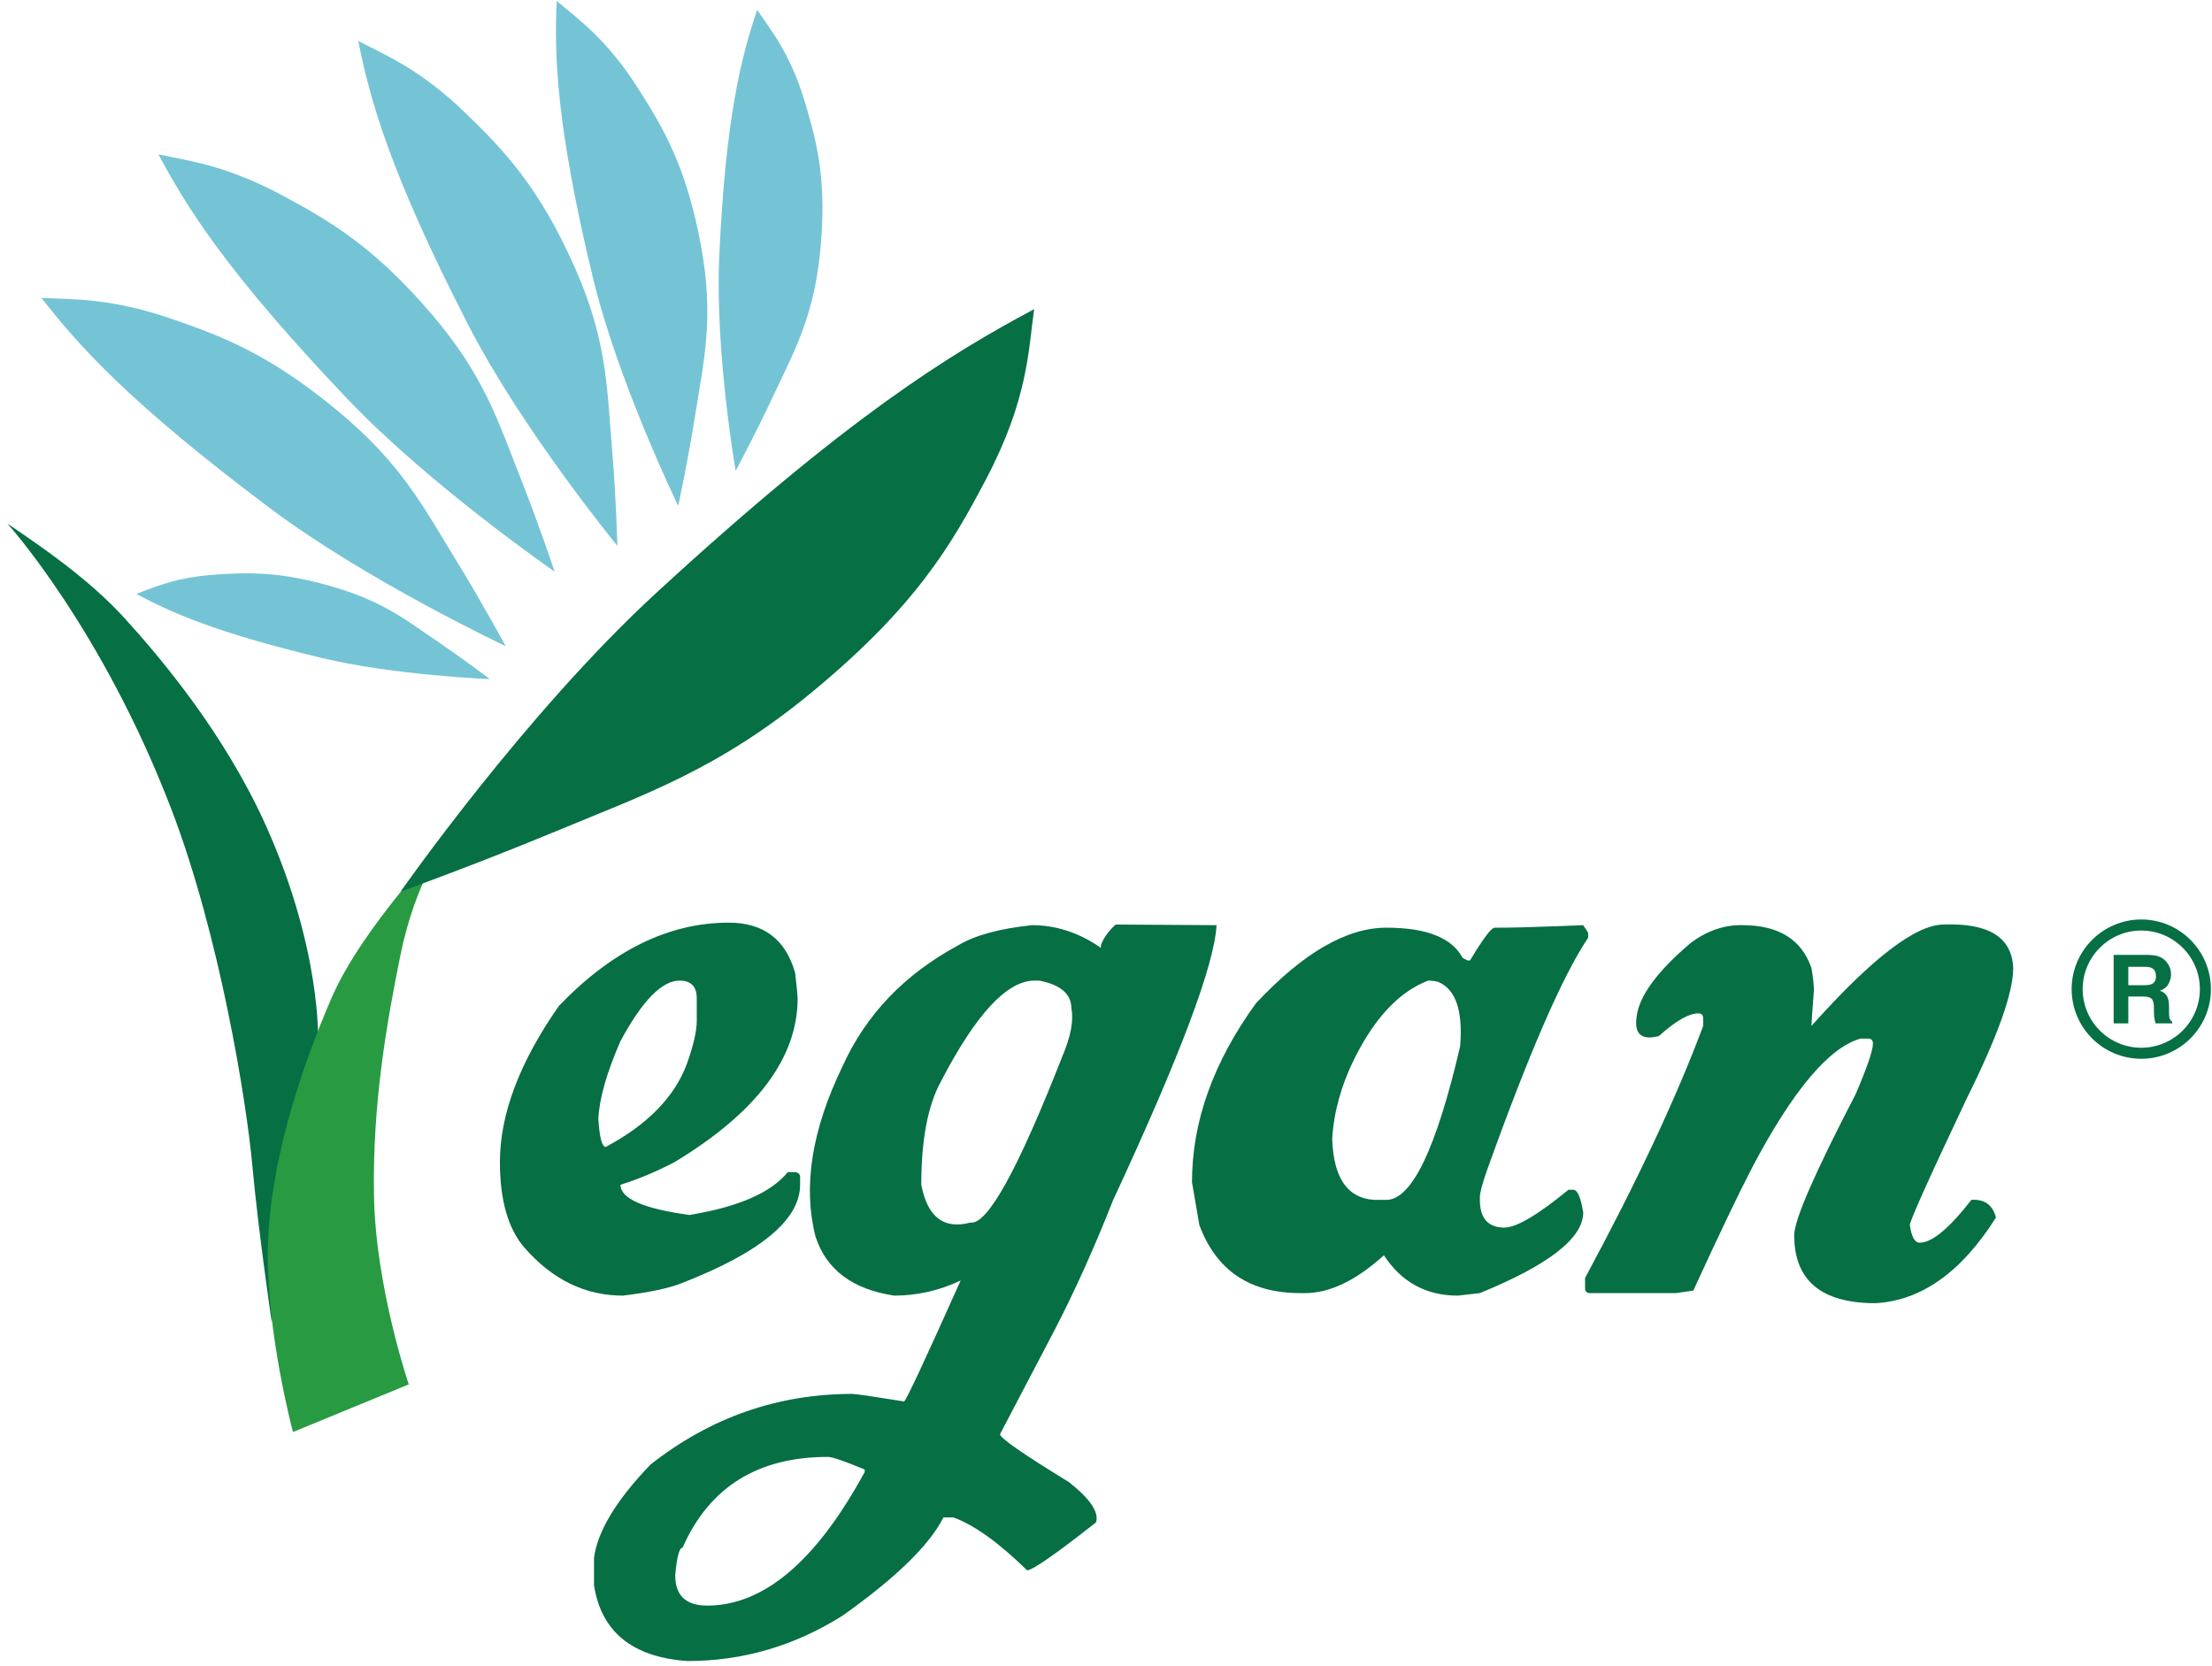
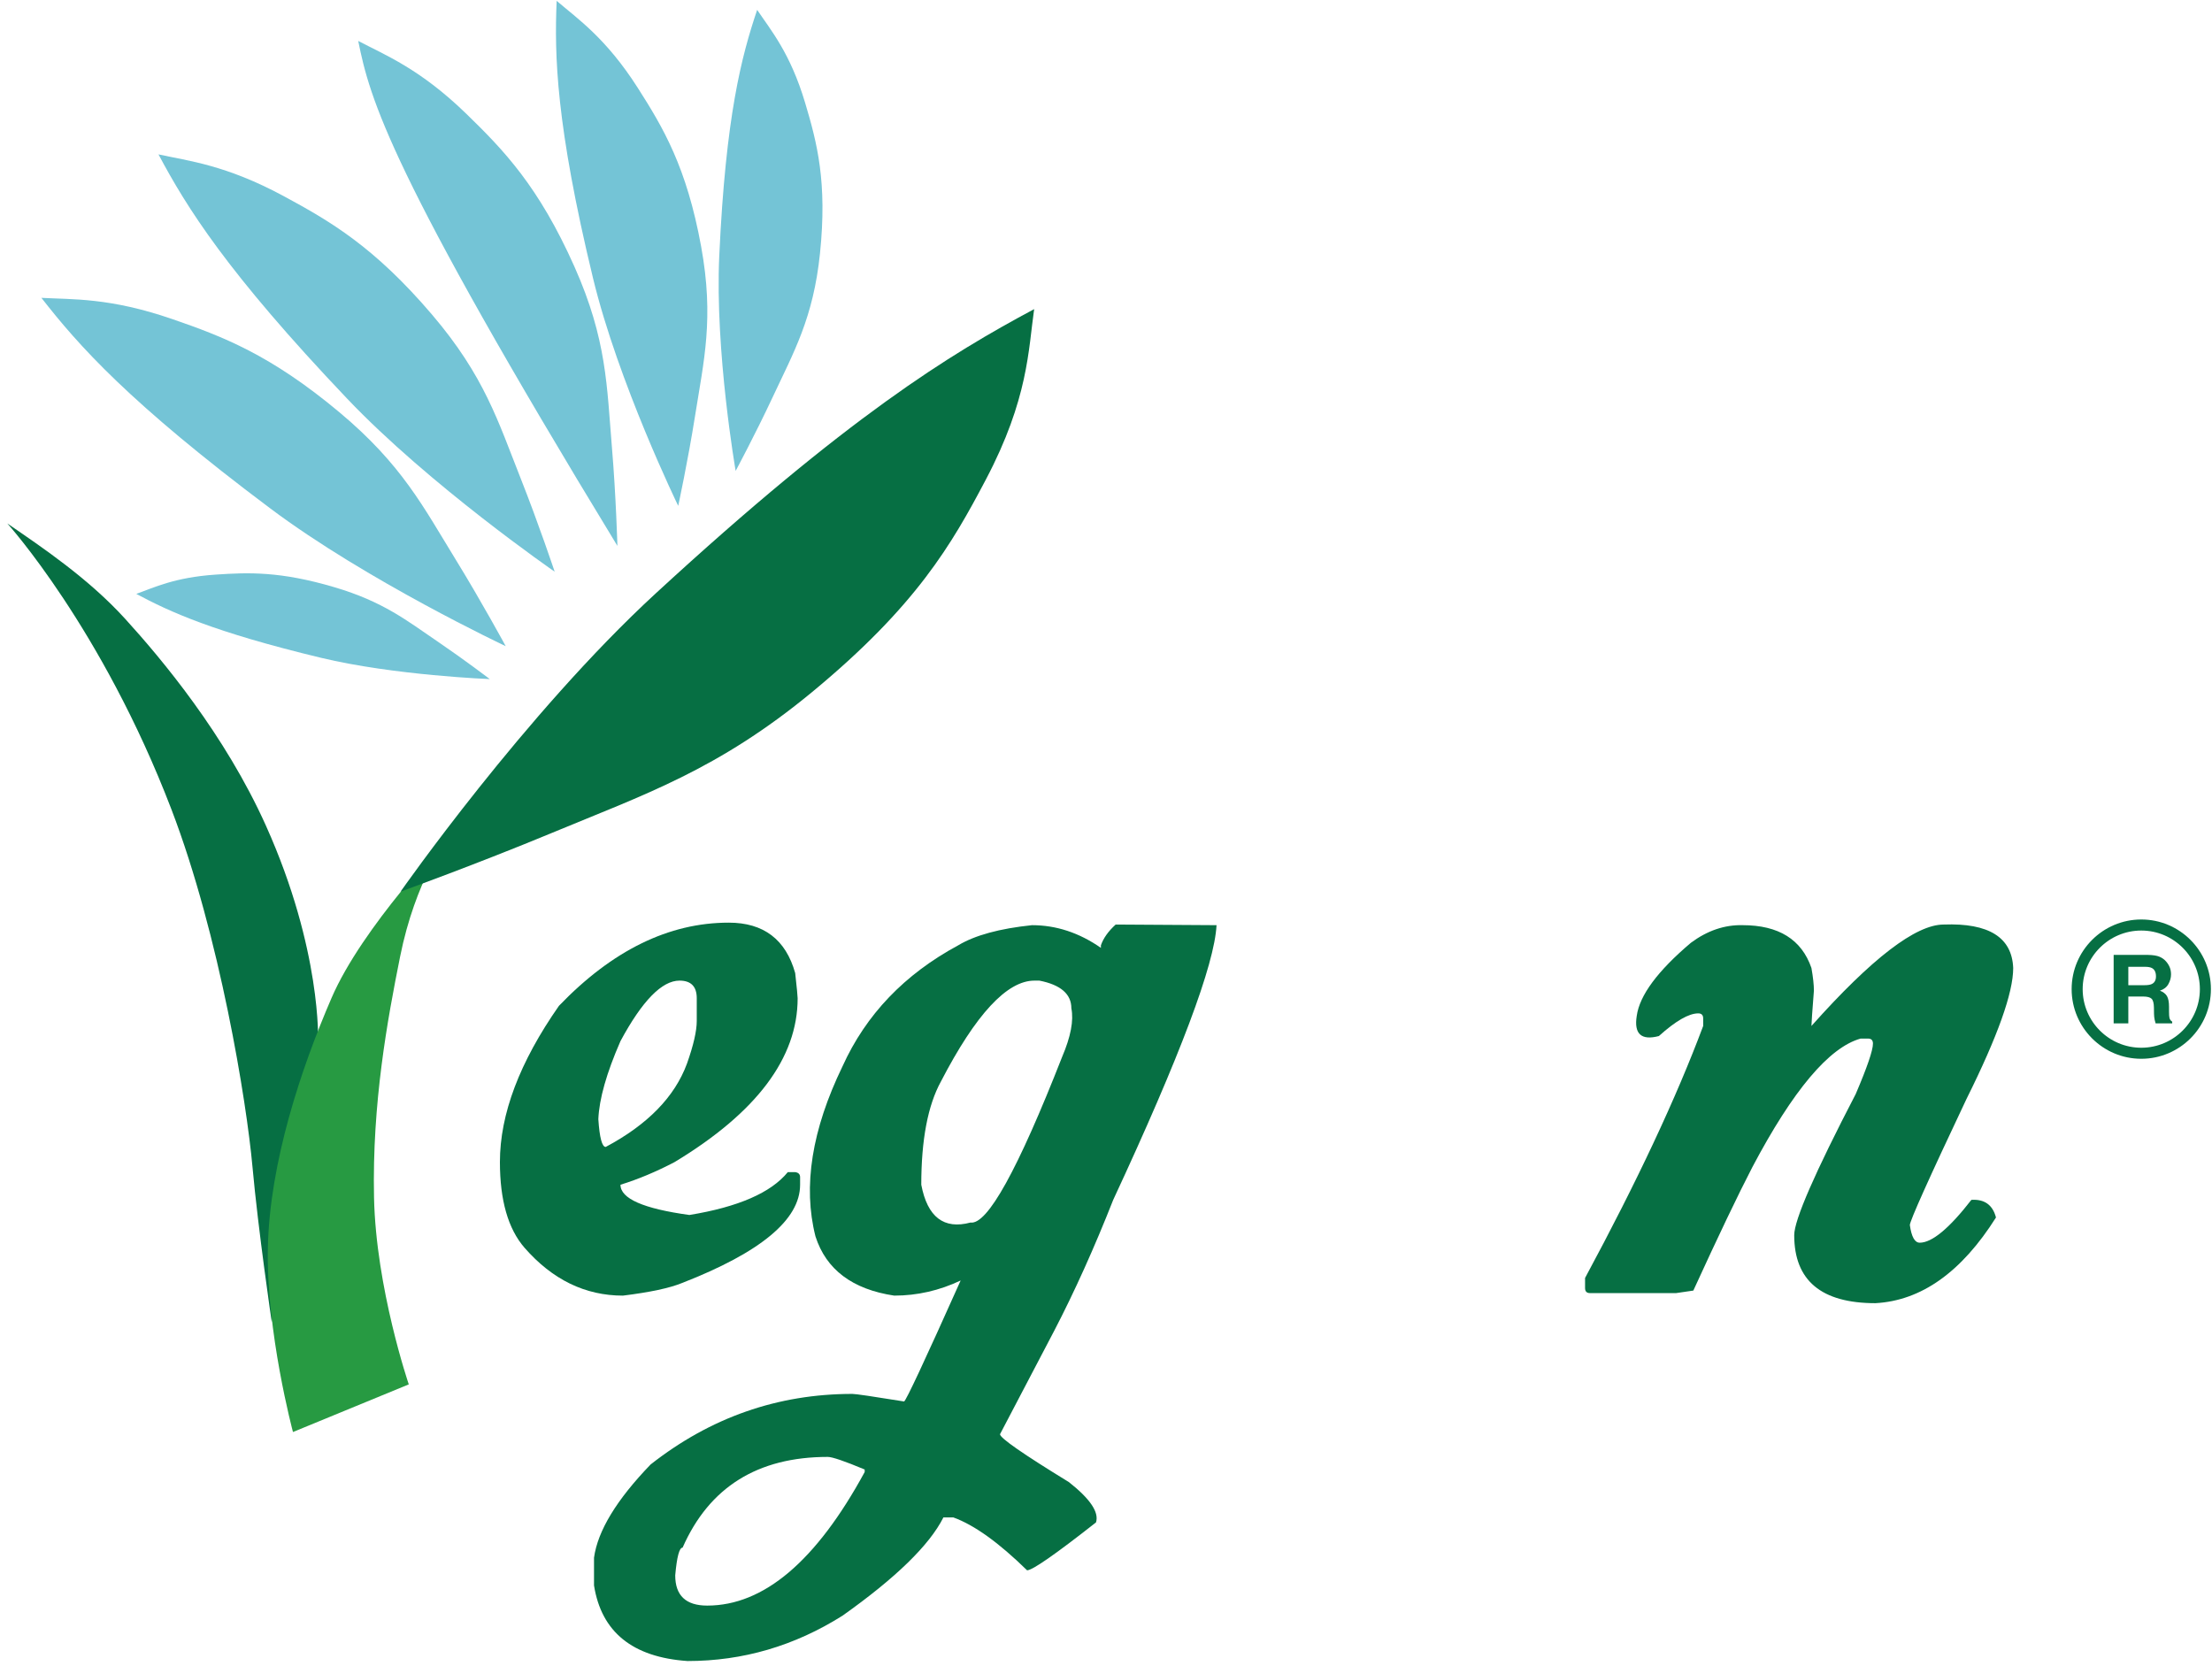
<svg xmlns="http://www.w3.org/2000/svg" width="100%" height="100%" viewBox="0 0 223 168" version="1.1" xml:space="preserve" style="fill-rule:evenodd;clip-rule:evenodd;stroke-linejoin:round;stroke-miterlimit:2;">
  <g transform="matrix(1,0,0,1,-4414.21,-10662.2)">
    <g transform="matrix(6.032,0,0,6.033,-4783.25,7661.29)">
      <g id="비건인증" transform="matrix(0.095,0,0,0.095,1524.9,497.43)">
        <g transform="matrix(1,0,0,1,0,232.42)">
          <path d="M0,-140.489C0,-140.489 16.639,-122.122 28.863,-90.222C37.378,-68.003 42.106,-38.667 43.125,-27.389C44.144,-16.111 46.521,0 46.521,0L54.671,-49.3C54.671,-49.3 55.35,-65.411 45.502,-87.322C38.278,-103.396 27.165,-116.645 20.714,-123.734C14.262,-130.822 6.112,-136.3 0,-140.489" style="fill:rgb(6,111,67);fill-rule:nonzero;" />
        </g>
        <g transform="matrix(1,0,0,1,77.421,251.753)">
          <path d="M0,-104.4C0,-104.4 -14.941,-88.933 -20.374,-76.367C-25.807,-63.8 -31.24,-47.367 -31.58,-32.545C-31.919,-17.722 -27.165,0 -27.165,0L-6.791,-8.378C-6.791,-8.378 -12.564,-25.295 -12.904,-41.245C-13.257,-57.829 -10.55,-72.502 -8.319,-83.617C-5.603,-97.15 0,-104.4 0,-104.4" style="fill:rgb(39,154,66);fill-rule:nonzero;" />
        </g>
        <g transform="matrix(1,0,0,1,69.187,54.23)">
          <path d="M0,102.467C0,102.467 21.812,71.242 44.908,49.985C78.78,18.81 96.692,7.895 111.463,0C110.445,7.089 110.445,15.789 102.974,29.967C96.967,41.368 90.75,52.2 72.413,67.345C55.79,81.074 42.87,85.389 26.571,92.156C13.579,97.55 0,102.467 0,102.467" style="fill:rgb(6,111,67);fill-rule:nonzero;" />
        </g>
        <g transform="matrix(1,0,0,1,87.685,52.178)">
          <path d="M0,61.342C0,61.342 -24.449,49.824 -41.393,37.129C-66.244,18.51 -75.166,8.429 -81.685,0.068C-76.278,0.368 -69.688,0 -58.676,3.797C-49.82,6.851 -41.389,10.052 -29.248,20.205C-18.241,29.409 -14.501,36.831 -8.78,46.138C-4.221,53.557 0,61.342 0,61.342" style="fill:rgb(116,196,214);fill-rule:nonzero;" />
        </g>
        <g transform="matrix(1,0,0,1,96.294,27.009)">
          <path d="M0,73.404C0,73.404 -22.067,58.159 -36.528,42.947C-57.737,20.638 -64.751,9.279 -69.7,0C-64.423,1.156 -57.861,1.842 -47.676,7.338C-39.486,11.757 -31.739,16.255 -21.564,28.196C-12.34,39.02 -9.964,46.932 -5.969,57.018C-2.785,65.058 0,73.404 0,73.404" style="fill:rgb(116,196,214);fill-rule:nonzero;" />
        </g>
        <g transform="matrix(1,0,0,1,107.334,7.052)">
-           <path d="M0,88.828C0,88.828 -16.765,68.388 -26.231,49.975C-40.114,22.972 -43.545,10.216 -45.598,0C-40.863,2.495 -34.757,4.876 -26.57,12.829C-19.986,19.226 -13.852,25.58 -7.552,39.724C-1.841,52.547 -1.863,60.774 -0.963,71.515C-0.245,80.076 0,88.828 0,88.828" style="fill:rgb(116,196,214);fill-rule:nonzero;" />
+           <path d="M0,88.828C-40.114,22.972 -43.545,10.216 -45.598,0C-40.863,2.495 -34.757,4.876 -26.57,12.829C-19.986,19.226 -13.852,25.58 -7.552,39.724C-1.841,52.547 -1.863,60.774 -0.963,71.515C-0.245,80.076 0,88.828 0,88.828" style="fill:rgb(116,196,214);fill-rule:nonzero;" />
        </g>
        <g transform="matrix(1,0,0,1,118.031,0)">
          <path d="M0,88.834C0,88.834 -10.555,67.148 -15.001,48.731C-21.52,21.722 -21.792,9.583 -21.385,0C-17.682,3.18 -12.721,6.53 -7.12,15.299C-2.616,22.35 1.494,29.275 4.036,43.23C6.34,55.881 4.508,63.266 2.95,73.092C1.708,80.924 0,88.834 0,88.834" style="fill:rgb(116,196,214);fill-rule:nonzero;" />
        </g>
        <g transform="matrix(1,0,0,1,128.137,1.585)">
          <path d="M0,81.099C0,81.099 -3.659,60.104 -2.885,43.288C-1.751,18.627 1.043,8.14 3.782,0C6.169,3.564 9.594,7.554 12.219,16.343C14.329,23.41 16.133,30.281 14.837,42.837C13.661,54.219 10.246,60.151 6.458,68.241C3.439,74.689 0,81.099 0,81.099" style="fill:rgb(116,196,214);fill-rule:nonzero;" />
        </g>
        <g transform="matrix(1,0,0,1,84.888,100.326)">
          <path d="M0,18.983C0,18.983 -16.808,18.336 -29.706,15.236C-48.621,10.689 -56.312,7.145 -62.195,3.997C-59.074,2.875 -55.463,1.096 -48.261,0.605C-42.469,0.211 -36.877,0 -27.356,2.816C-18.725,5.368 -14.654,8.652 -8.969,12.523C-4.437,15.61 0,18.983 0,18.983" style="fill:rgb(116,196,214);fill-rule:nonzero;" />
        </g>
        <g transform="matrix(1,0,0,1,103.979,193.183)">
          <path d="M0,3.547C0.216,6.799 0.649,8.423 1.298,8.423C8.656,4.507 13.419,-0.368 15.582,-6.206C16.737,-9.456 17.314,-11.969 17.314,-13.742L17.314,-17.732C17.314,-19.799 16.304,-20.835 14.284,-20.835C11.182,-20.835 7.717,-17.288 3.895,-10.196C1.44,-4.58 0.143,0 0,3.547M22.942,-31.031C29.074,-31.031 32.969,-28.075 34.631,-22.165C34.918,-19.578 35.063,-18.101 35.063,-17.732C35.063,-7.24 27.848,2.366 13.419,11.083C10.172,12.783 6.997,14.113 3.895,15.072C3.895,17.511 7.933,19.283 16.017,20.392C24.601,18.99 30.372,16.477 33.331,12.856L34.631,12.856C35.206,12.93 35.496,13.227 35.496,13.743L35.496,15.072C35.496,21.206 28.57,26.969 14.717,32.361C12.554,33.248 9.089,33.987 4.328,34.578C-2.31,34.578 -8.083,31.771 -12.989,26.155C-15.874,22.831 -17.316,17.807 -17.316,11.083C-17.316,2.66 -13.854,-6.5 -6.928,-16.402C2.45,-26.154 12.406,-31.031 22.942,-31.031" style="fill:rgb(6,111,67);fill-rule:nonzero;" />
        </g>
        <g transform="matrix(1,0,0,1,160.793,246.269)">
          <path d="M0,-38.014C1.081,-32.324 3.967,-30.107 8.658,-31.364C11.615,-30.921 16.991,-40.635 24.782,-60.511C26.298,-64.057 26.837,-66.901 26.405,-69.045C26.405,-71.555 24.527,-73.182 20.777,-73.921L19.912,-73.921C15.078,-73.921 9.595,-68.009 3.463,-56.189C1.153,-51.978 0,-45.919 0,-38.014M-43.289,30.698C-43.289,34.244 -41.411,36.017 -37.661,36.017C-27.705,36.017 -18.472,28.185 -9.956,12.522L-9.956,12.08C-13.493,10.601 -15.658,9.863 -16.449,9.863C-28.786,9.863 -37.3,15.182 -41.991,25.821C-42.566,25.821 -42.999,27.446 -43.289,30.698M19.479,-83.673C23.736,-83.673 27.776,-82.344 31.6,-79.684L31.6,-80.127C32.033,-81.382 32.898,-82.601 34.198,-83.784C36.073,-83.784 41.989,-83.747 51.945,-83.673C51.584,-76.728 45.523,-60.622 33.766,-35.354C30.445,-26.931 26.982,-19.246 23.375,-12.302L13.851,5.872C13.851,6.538 17.892,9.345 25.972,14.295C29.723,17.25 31.31,19.615 30.735,21.388C23.591,27.002 19.551,29.811 18.614,29.811C13.635,24.934 9.307,21.832 5.628,20.502L3.895,20.502C1.443,25.378 -4.475,31.142 -13.854,37.79C-22.293,43.11 -31.384,45.77 -41.124,45.77C-50.792,45.105 -56.275,40.672 -57.575,32.471L-57.575,27.594C-56.924,22.865 -53.606,17.399 -47.617,11.193C-37.083,2.917 -25.252,-1.22 -12.121,-1.22C-11.544,-1.22 -8.513,-0.776 -3.03,0.11C-2.743,0.11 0.575,-6.982 6.926,-21.169C3.173,-19.396 -0.723,-18.509 -4.763,-18.509C-12.121,-19.616 -16.739,-23.089 -18.614,-28.926C-20.851,-37.718 -19.263,-47.692 -13.854,-58.849C-9.74,-67.937 -2.959,-75.029 6.493,-80.127C9.45,-81.9 13.78,-83.081 19.479,-83.673" style="fill:rgb(6,111,67);fill-rule:nonzero;" />
        </g>
        <g transform="matrix(1,0,0,1,233.088,190.191)">
-           <path d="M0,9.974C0.216,16.845 2.667,20.43 7.358,20.724L9.523,20.724C13.994,20.724 18.324,11.71 22.51,-6.317C23.014,-12.596 21.713,-16.364 18.612,-17.621C18.108,-17.769 17.53,-17.843 16.882,-17.843C11.831,-15.921 7.501,-11.341 3.895,-4.1C1.585,0.554 0.285,5.247 0,9.974M44.158,-27.595L45.023,-26.266L45.023,-25.379C40.548,-18.729 34.634,-5.135 27.274,15.404C26.409,17.842 25.976,19.469 25.976,20.281L25.976,20.724C25.976,23.976 27.419,25.601 30.304,25.601C32.396,25.601 36.148,23.384 41.56,18.951L42.425,18.951C43.145,18.951 43.725,20.281 44.158,22.941C44.158,27.448 38.097,32.177 25.976,37.126L22.081,37.569C16.524,37.569 12.194,35.205 9.094,30.476C4.187,34.909 -0.431,37.126 -4.759,37.126L-5.624,37.126C-14.499,37.126 -20.415,33.136 -23.373,25.157L-24.671,17.62C-24.671,6.981 -20.921,-3.508 -13.418,-13.854C-5.121,-22.719 2.528,-27.152 9.527,-27.152C16.595,-27.152 21.068,-25.379 22.946,-21.833L23.811,-21.389L24.243,-21.389C26.554,-25.23 27.994,-27.152 28.574,-27.152C31.388,-27.152 34.651,-27.225 38.368,-27.374C42.083,-27.521 44.01,-27.595 44.158,-27.595" style="fill:rgb(6,111,67);fill-rule:nonzero;" />
-         </g>
+           </g>
        <g transform="matrix(1,0,0,1,305.276,228.683)">
          <path d="M0,-66.088C6.348,-66.088 10.389,-63.575 12.121,-58.552C12.409,-56.926 12.554,-55.596 12.554,-54.563C12.264,-50.867 12.121,-48.799 12.121,-48.357C22.726,-60.251 30.481,-66.199 35.389,-66.199C43.325,-66.494 47.401,-63.945 47.617,-58.552C47.617,-54.191 44.874,-46.508 39.391,-35.501C32.753,-21.462 29.435,-14.073 29.435,-13.335C29.723,-11.266 30.3,-10.233 31.168,-10.233C33.331,-10.233 36.361,-12.743 40.259,-17.769C42.566,-17.916 44.009,-16.881 44.587,-14.665C38.526,-5.06 31.456,-0.036 23.375,0.406C13.851,0.406 9.091,-3.583 9.091,-11.562C9.091,-14.222 12.696,-22.496 19.912,-36.387C21.932,-41.115 22.942,-44.07 22.942,-45.253C22.942,-45.844 22.652,-46.14 22.077,-46.14L20.777,-46.14C15.223,-44.588 8.875,-37.052 1.73,-23.531C-0.796,-18.656 -4.259,-11.414 -8.658,-1.81L-11.688,-1.367L-26.84,-1.367C-27.417,-1.367 -27.705,-1.661 -27.705,-2.253L-27.705,-4.027C-18.543,-21.019 -11.617,-35.795 -6.926,-48.357L-6.926,-49.686C-6.926,-50.276 -7.216,-50.573 -7.793,-50.573C-9.452,-50.573 -11.76,-49.243 -14.719,-46.583C-17.82,-45.769 -19.12,-46.952 -18.614,-50.13C-18.11,-53.749 -14.935,-58.035 -9.091,-62.985C-6.205,-65.127 -3.175,-66.161 0,-66.088" style="fill:rgb(6,111,67);fill-rule:nonzero;" />
        </g>
        <g transform="matrix(1,0,0,1,373.146,177.776)">
          <path d="M0,-7.857L0,-4.623L2.841,-4.623C3.408,-4.623 3.831,-4.688 4.113,-4.819C4.612,-5.047 4.864,-5.5 4.864,-6.175C4.864,-6.904 4.62,-7.395 4.137,-7.646C3.866,-7.787 3.459,-7.857 2.915,-7.857L0,-7.857ZM5.46,-9.638C5.924,-9.447 6.32,-9.166 6.642,-8.796C6.911,-8.492 7.122,-8.154 7.279,-7.784C7.434,-7.414 7.513,-6.991 7.513,-6.518C7.513,-5.946 7.361,-5.383 7.057,-4.831C6.756,-4.278 6.255,-3.888 5.558,-3.659C6.141,-3.435 6.553,-3.118 6.797,-2.707C7.038,-2.296 7.16,-1.669 7.16,-0.824L7.16,-0.016C7.16,0.534 7.185,0.907 7.231,1.103C7.301,1.414 7.464,1.643 7.719,1.789L7.719,2.092L4.801,2.092C4.723,1.825 4.666,1.609 4.631,1.446C4.563,1.109 4.525,0.763 4.52,0.409L4.503,-0.71C4.492,-1.478 4.351,-1.99 4.086,-2.246C3.817,-2.501 3.316,-2.63 2.578,-2.63L0,-2.63L0,2.092L-2.581,2.092L-2.581,-9.949L3.465,-9.949C4.33,-9.932 4.994,-9.828 5.46,-9.638" style="fill:rgb(6,111,67);fill-rule:nonzero;" />
        </g>
        <g transform="matrix(1,0,0,1,375.426,184.155)">
          <path d="M0,-20.615C-5.685,-20.615 -10.311,-15.991 -10.311,-10.307C-10.311,-4.623 -5.685,0.001 0,0.001C5.683,0.001 10.308,-4.623 10.308,-10.307C10.308,-15.991 5.683,-20.615 0,-20.615M0,1.944C-6.756,1.944 -12.252,-3.552 -12.252,-10.307C-12.252,-17.062 -6.756,-22.559 0,-22.559C6.753,-22.559 12.249,-17.062 12.249,-10.307C12.249,-3.552 6.753,1.944 0,1.944" style="fill:rgb(6,111,67);fill-rule:nonzero;" />
        </g>
      </g>
    </g>
  </g>
</svg>